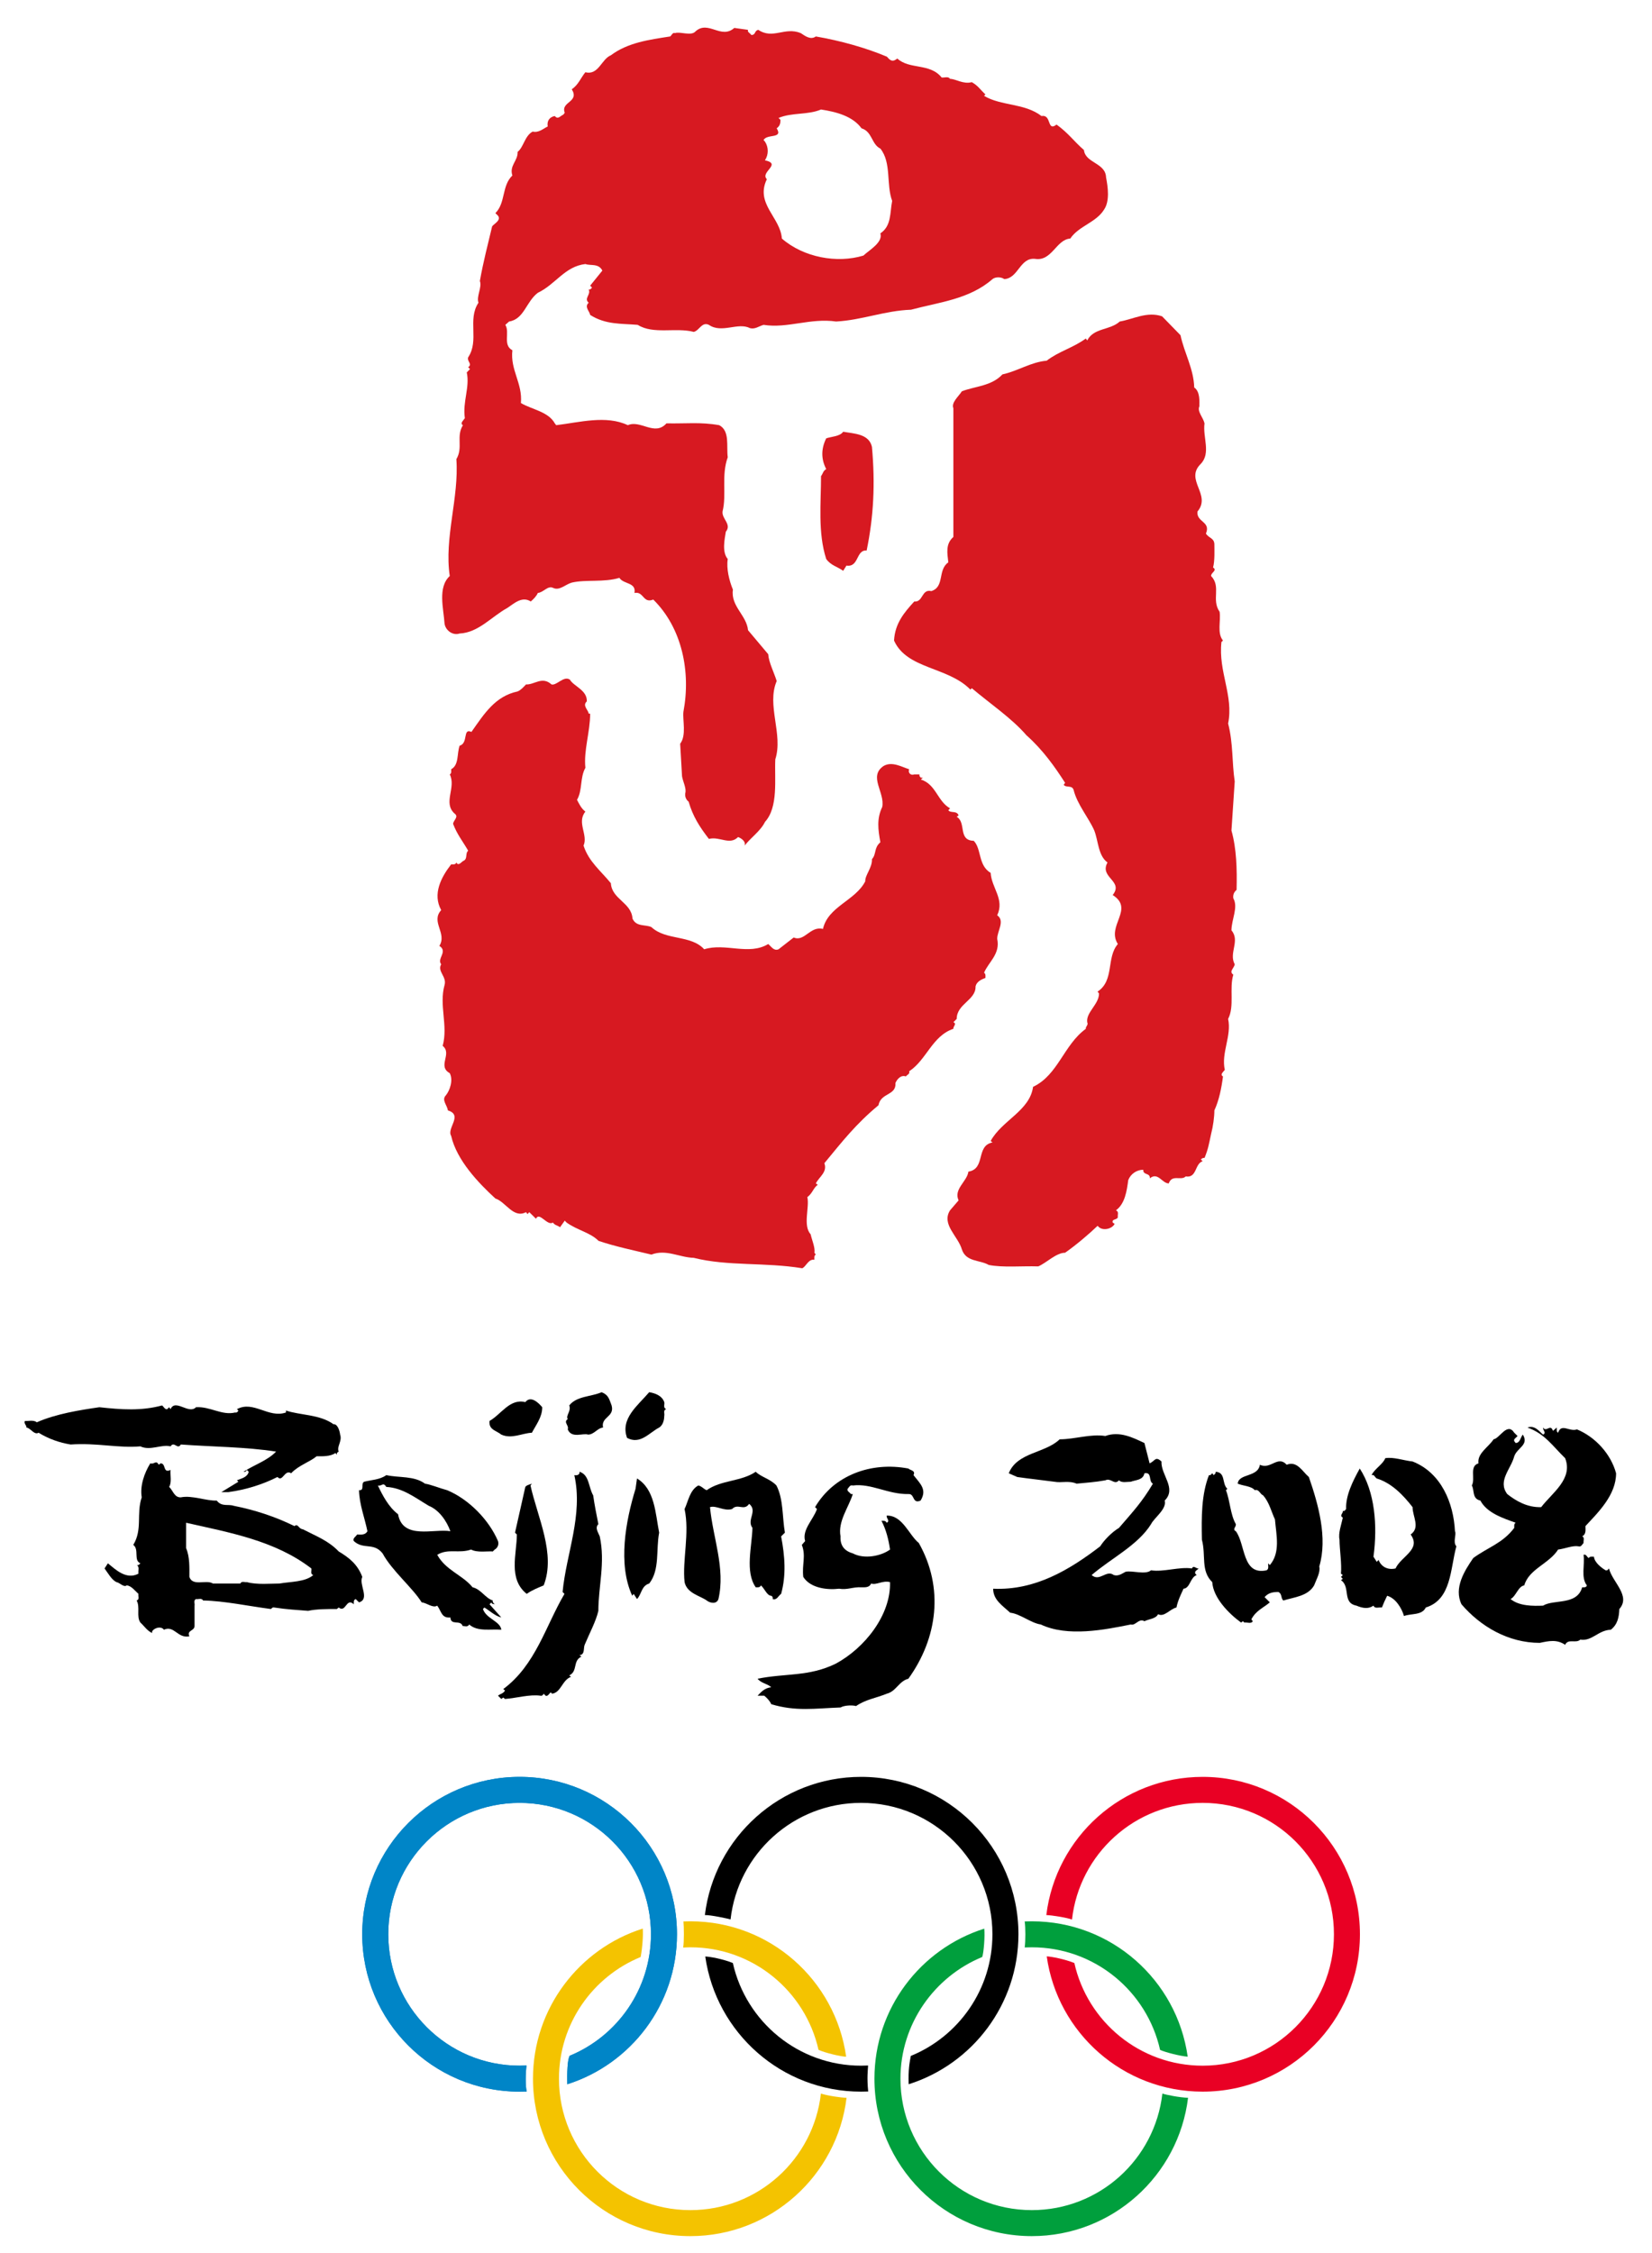
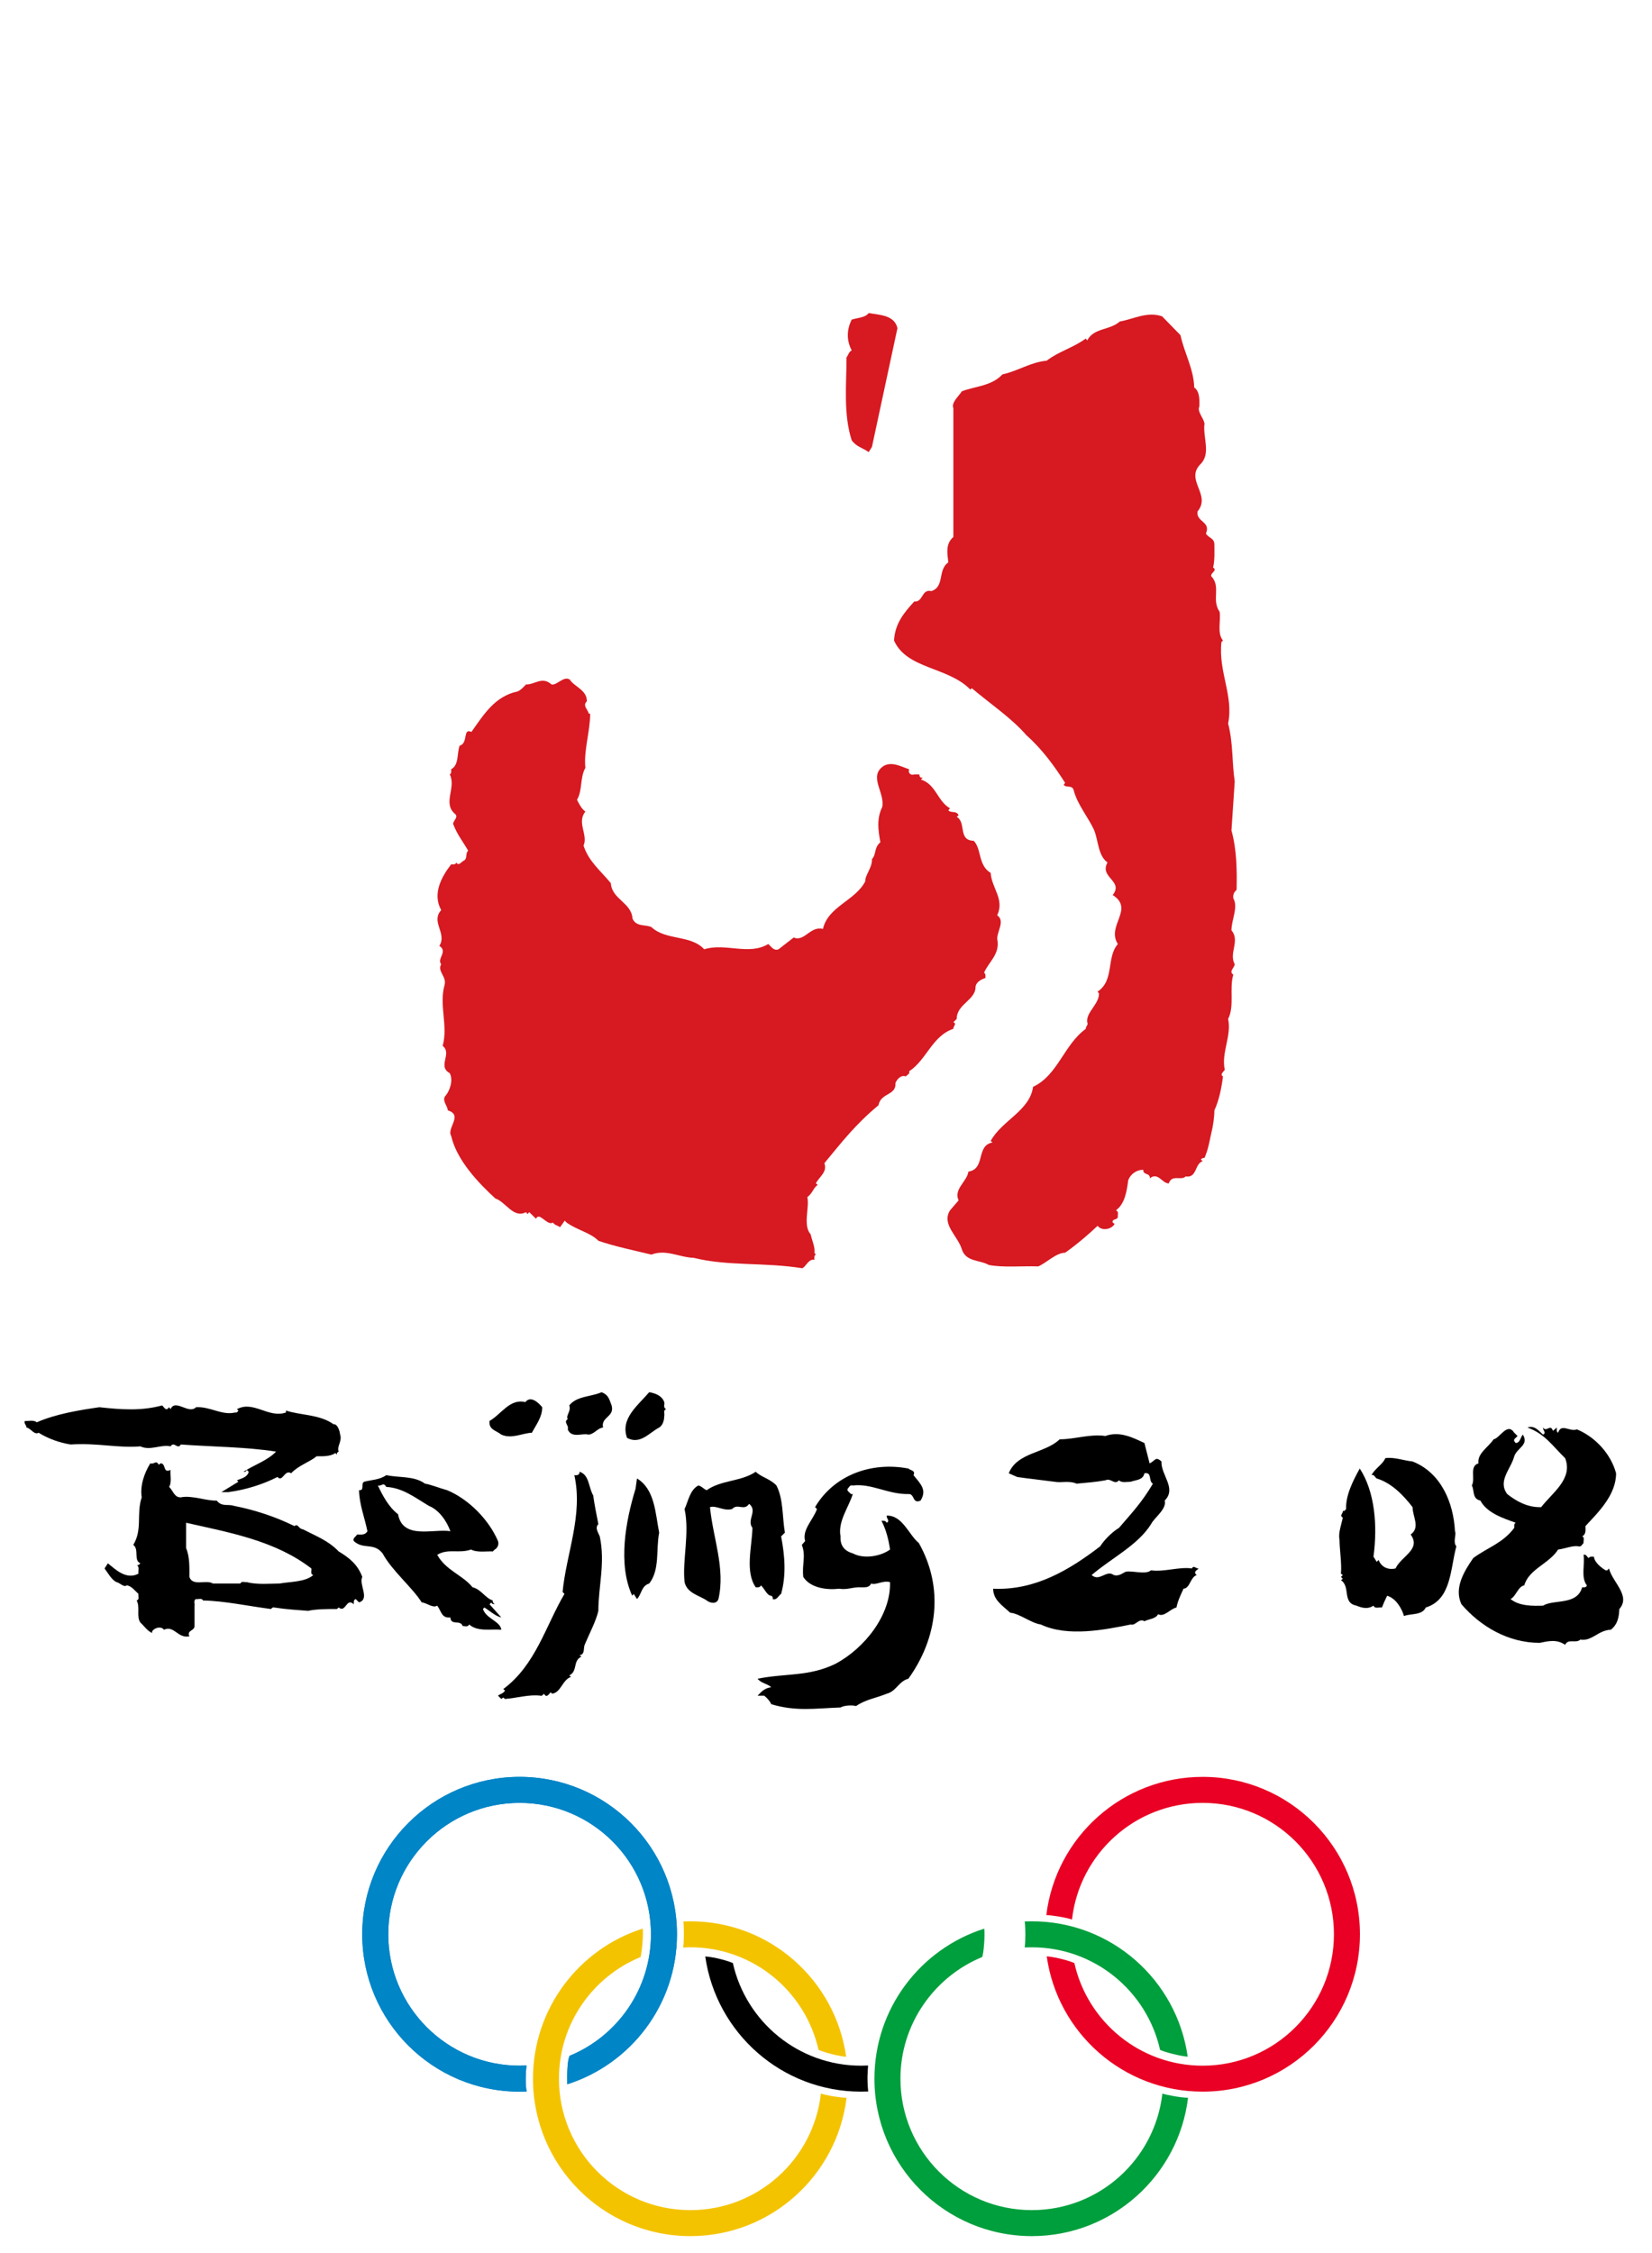
<svg xmlns="http://www.w3.org/2000/svg" xmlns:ns1="http://www.inkscape.org/namespaces/inkscape" xmlns:ns2="http://sodipodi.sourceforge.net/DTD/sodipodi-0.dtd" version="1.1" width="220" height="300" viewBox="0 0 220 300" id="Layer_1" xml:space="preserve" ns1:version="0.47pre1" ns2:docname="Beijing_2008_Olympics_logo.svg" ns1:output_extension="org.inkscape.output.svg.inkscape">
  <ns2:namedview pagecolor="#ffffff" bordercolor="#666666" borderopacity="1" objecttolerance="10" gridtolerance="10" guidetolerance="10" ns1:pageopacity="0" ns1:pageshadow="2" ns1:window-width="1024" ns1:window-height="712" id="namedview37" showgrid="false" ns1:zoom="2.2438855" ns1:cx="142.44955" ns1:cy="101.17968" ns1:window-x="-4" ns1:window-y="-4" ns1:window-maximized="1" ns1:current-layer="Layer_1" />
  <defs id="defs3375">
    <ns1:perspective ns2:type="inkscape:persp3d" ns1:vp_x="0 : 150 : 1" ns1:vp_y="0 : 1000 : 0" ns1:vp_z="220 : 150 : 1" ns1:persp3d-origin="110 : 100 : 1" id="perspective41" />
  </defs>
-   <path d="m 147.296,23.612 c -0.067,-1.943 -2.76,-1.886 -2.946,-3.637 -1.375,-1.195 -2.006,-2.193 -3.644,-3.388 -1.32,1.004 -0.62,-1.39 -2.005,-1.134 -2.26,-1.749 -5.395,-1.32 -7.653,-2.694 l 0.18,-0.189 c -0.745,-0.685 -0.935,-1.125 -1.813,-1.63 -1.13,0.31 -2.135,-0.438 -2.895,-0.438 -0.231,-0.38 -0.748,-0.131 -1.122,-0.186 -1.563,-1.95 -4.272,-1.016 -5.902,-2.524 -0.554,0.45 -0.872,0.379 -1.378,-0.241 -2.819,-1.191 -6.215,-2.137 -9.472,-2.697 -0.691,0.504 -1.438,-0.064 -2.005,-0.444 -2.144,-0.876 -3.707,0.879 -5.656,-0.436 -0.559,0.119 -0.304,0.685 -0.933,0.685 -0.137,-0.25 -0.565,-0.38 -0.435,-0.685 l -1.831,-0.254 c -1.757,1.568 -3.445,-1.059 -5.146,0.443 -0.559,0.69 -2.061,0 -2.752,0.246 -0.319,-0.131 -0.45,0.319 -0.641,0.444 -2.81,0.435 -5.639,0.815 -7.898,2.509 -1.252,0.498 -1.639,2.703 -3.393,2.256 -0.619,0.75 -0.935,1.69 -1.813,2.265 1.07,1.755 -1.508,1.627 -0.934,3.132 l -0.188,0.249 c -0.441,0.186 -0.702,0.696 -1.14,0.186 -0.685,0.125 -1.071,0.636 -0.94,1.39 -0.629,0.307 -1.189,0.866 -2.009,0.684 -1.062,0.569 -1.193,2.074 -2.001,2.698 0.058,1.195 -1.134,1.824 -0.696,3.147 -1.438,1.369 -0.879,3.631 -2.263,5.012 l 0.195,0.189 c 0.815,0.684 -0.438,1.25 -0.63,1.575 -0.565,2.377 -1.189,4.762 -1.632,7.273 0.319,0.815 -0.496,2.068 -0.186,2.889 -1.502,2.248 0.137,5.021 -1.372,7.269 -0.186,0.565 0.617,0.884 0,1.319 l 0.243,0.25 -0.429,0.446 c 0.429,2.004 -0.578,3.898 -0.255,6.088 -0.198,0.319 -0.697,0.693 -0.256,0.937 -0.945,1.511 0.058,2.956 -0.873,4.519 0.368,5.151 -1.643,10.482 -0.882,15.563 -1.632,1.502 -0.823,4.33 -0.693,6.34 0.125,0.878 1.065,1.626 2.007,1.316 2.509,-0.119 4.267,-2.262 6.34,-3.396 0.871,-0.559 1.95,-1.63 3.133,-0.869 0.374,-0.319 0.751,-0.694 0.94,-1.135 0.759,-0.07 1.319,-1.003 2.01,-0.685 0.873,0.435 1.633,-0.443 2.512,-0.693 1.879,-0.441 4.266,0 6.34,-0.635 0.559,0.885 2.266,0.568 2.01,2.013 1.247,-0.25 1.128,1.445 2.502,0.878 3.831,3.774 5.021,9.604 4.017,14.94 -0.13,1.119 0.432,3.132 -0.434,4.26 l 0.249,4.334 c 0.125,0.748 0.618,1.624 0.429,2.253 -0.054,0.438 0.07,0.817 0.451,1.134 0.56,1.943 1.445,3.327 2.697,4.951 1.439,-0.374 2.758,0.891 3.884,-0.249 0.38,0.13 1.073,0.568 0.879,1.14 0.748,-1.009 2.138,-1.955 2.703,-3.15 1.813,-1.998 1.253,-5.705 1.377,-8.338 1.077,-3.328 -1.192,-7.214 0.186,-10.422 -0.368,-1.189 -1.064,-2.508 -1.127,-3.573 l -2.688,-3.196 c -0.195,-2.009 -2.335,-3.199 -2.014,-5.4 -0.511,-1.25 -0.885,-2.813 -0.69,-4.084 -0.815,-0.939 -0.386,-2.758 -0.255,-3.631 0.82,-0.998 -0.56,-1.7 -0.435,-2.698 0.565,-2.259 -0.194,-4.768 0.69,-7.216 -0.195,-1.502 0.31,-3.513 -1.135,-4.272 -2.509,-0.444 -4.391,-0.189 -7.025,-0.244 -1.568,1.755 -3.451,-0.504 -5.145,0.244 -2.889,-1.372 -6.465,-0.368 -9.539,0 l -0.188,-0.244 c -0.87,-1.569 -3.014,-1.824 -4.513,-2.703 0.24,-2.64 -1.441,-4.398 -1.134,-7.031 -1.32,-0.684 -0.307,-2.381 -0.939,-3.381 l 0.501,-0.445 c 2.007,-0.31 2.256,-2.633 3.826,-3.822 2.384,-1.134 3.588,-3.518 6.335,-3.832 0.696,0.255 1.753,-0.125 2.259,0.873 l -1.625,2.01 0.25,0.255 c -0.119,0.127 -0.25,0.319 -0.444,0.25 0.326,0.7 -0.685,1.192 0,1.763 -0.624,0.561 0.124,1.123 0.194,1.625 2.075,1.323 4.142,1.134 6.337,1.323 2.068,1.313 5.085,0.31 7.463,0.939 0.761,-0.194 1.064,-1.384 2.013,-0.939 1.694,1.183 3.884,-0.381 5.456,0.435 0.685,0.188 1.196,-0.256 1.825,-0.435 3.205,0.504 6.2,-0.94 9.665,-0.445 3.45,-0.185 6.452,-1.444 9.965,-1.569 3.714,-1 7.785,-1.38 10.856,-4.077 0.386,-0.313 1.137,-0.313 1.575,0 1.88,-0.119 2.067,-2.883 4.077,-2.698 2.264,0.375 2.822,-2.573 4.708,-2.703 1.134,-1.688 3.451,-2.123 4.515,-3.88 0.752,-1.131 0.503,-2.955 0.248,-4.272 m -30.055,7.463 c 0.371,1.195 -1.446,2.198 -2.262,2.958 -3.512,1.064 -7.965,0.25 -10.856,-2.269 -0.185,-2.816 -3.58,-4.635 -1.999,-7.903 -0.952,-0.946 2.062,-2.01 -0.255,-2.515 0.499,-0.742 0.499,-1.746 0,-2.497 l -0.186,-0.195 c 0.441,-0.873 2.64,-0.125 1.749,-1.569 0.441,-0.311 0.506,-0.684 0.506,-1.123 l -0.256,-0.255 c 1.77,-0.751 3.899,-0.377 5.656,-1.125 2.011,0.31 4.196,0.87 5.393,2.503 1.443,0.44 1.319,2.132 2.511,2.703 1.5,1.88 0.753,4.765 1.57,6.964 -0.315,1.57 -0.071,3.325 -1.571,4.323" id="path3308" style="fill:#d71921" />
  <path d="m 157.211,44.637 c 0.503,2.38 1.755,4.455 1.825,6.958 0.814,0.565 0.685,1.895 0.685,2.515 -0.311,0.693 0.499,1.447 0.686,2.262 -0.251,1.879 0.878,3.947 -0.494,5.392 -2.198,2.131 1.448,4.081 -0.439,6.34 -0.187,1.439 1.812,1.314 1.121,2.941 0.386,0.629 1.077,0.572 1.124,1.396 0,0.739 0.077,2.188 -0.174,3.126 0.624,0.379 -0.31,0.689 -0.26,1.131 1.376,1.441 0,3.135 1.134,4.765 0.181,1.259 -0.368,2.822 0.447,3.825 l -0.205,0.198 c -0.437,3.95 1.645,7.149 0.89,10.85 0.692,2.697 0.492,5.146 0.879,7.715 l -0.435,6.535 c 0.683,2.445 0.748,5.142 0.683,7.903 -0.372,0.311 -0.498,0.685 -0.435,1.125 0.686,1.196 -0.248,2.822 -0.248,4.267 1.188,1.384 -0.388,3.014 0.435,4.516 -0.063,0.504 -0.822,0.951 -0.187,1.383 -0.563,1.818 0.187,4.203 -0.692,5.89 0.492,2.26 -0.951,4.528 -0.442,6.788 -0.19,0.255 -0.689,0.623 -0.242,0.873 -0.205,1.569 -0.512,3.138 -1.147,4.522 0,0.873 -0.174,2.134 -0.434,3.131 -0.305,1.391 -0.369,1.949 -0.878,3.202 -0.251,-0.063 -0.376,0.131 -0.494,0.186 l 0.243,0.25 c -1.063,0.318 -0.745,2.274 -2.252,2.02 -0.624,0.62 -1.825,-0.326 -2.261,0.934 -0.884,0 -1.441,-1.569 -2.519,-0.679 0.065,-0.767 -0.933,-0.387 -0.872,-1.141 -0.88,0 -1.693,0.56 -2.003,1.381 -0.195,1.448 -0.435,3.141 -1.635,4.019 0.438,0.187 0.184,0.622 0.251,0.942 -0.192,0.379 -0.815,0.185 -0.686,0.688 l 0.256,0.18 c -0.325,0.636 -1.456,0.949 -2.079,0.444 l -0.189,-0.188 c -1.256,1.198 -2.889,2.572 -4.326,3.582 -1.196,0 -2.51,1.378 -3.579,1.819 -2.192,-0.07 -4.705,0.18 -6.591,-0.192 -1.188,-0.694 -3.015,-0.375 -3.576,-2.061 -0.498,-1.765 -2.764,-3.339 -1.575,-5.215 l 1.136,-1.321 c -0.694,-1.505 1.13,-2.508 1.306,-3.828 2.337,-0.374 0.951,-3.451 3.209,-3.886 l -0.244,-0.195 c 1.5,-2.752 5.207,-4.011 5.648,-7.21 3.326,-1.569 4.081,-5.585 7.023,-7.724 -0.062,-0.31 0.381,-0.498 0.189,-0.873 -0.189,-1.32 1.569,-2.384 1.569,-3.829 l -0.189,-0.255 c 2.269,-1.493 1.129,-4.516 2.698,-6.334 -1.569,-2.441 2.255,-4.646 -0.686,-6.525 1.509,-1.883 -1.823,-2.317 -0.694,-4.33 -1.26,-0.94 -1.2,-2.819 -1.758,-4.258 -0.749,-1.703 -2.268,-3.458 -2.753,-5.401 -0.201,-0.69 -1.01,-0.25 -1.319,-0.69 l 0.186,-0.255 c -1.321,-2.067 -2.947,-4.385 -5.146,-6.334 -1.944,-2.262 -4.839,-4.203 -7.281,-6.271 l -0.185,0.186 c -3.015,-3.072 -8.469,-2.703 -10.169,-6.532 0.121,-2.25 1.319,-3.707 2.694,-5.199 1.197,0.125 0.948,-1.695 2.269,-1.384 1.812,-0.565 0.81,-2.816 2.265,-3.826 -0.137,-1.25 -0.392,-2.438 0.673,-3.388 l 0,-17.134 c -0.311,-0.754 0.694,-1.569 1.134,-2.259 1.817,-0.69 3.95,-0.69 5.4,-2.248 2.068,-0.45 3.762,-1.633 5.891,-1.825 1.634,-1.258 3.513,-1.703 5.212,-2.953 l 0.189,0.255 c 0.872,-1.7 3.013,-1.328 4.333,-2.518 1.813,-0.31 3.631,-1.38 5.639,-0.69 l 2.451,2.516 z" id="path3310" style="fill:#d71921" />
-   <path d="m 116.119,59.504 c 0.441,4.896 0.237,9.223 -0.706,13.8 -1.444,-0.125 -0.993,2.263 -2.688,2.006 l -0.438,0.697 c -0.757,-0.56 -1.628,-0.697 -2.259,-1.576 -1.128,-3.506 -0.69,-7.453 -0.69,-11.036 0.257,-0.316 0.257,-0.69 0.69,-0.934 -0.69,-1.328 -0.69,-2.703 0,-4.093 0.685,-0.243 1.818,-0.243 2.259,-0.879 1.439,0.258 3.44,0.258 3.832,2.015" id="path3312" style="fill:#d71921" />
+   <path d="m 116.119,59.504 l -0.438,0.697 c -0.757,-0.56 -1.628,-0.697 -2.259,-1.576 -1.128,-3.506 -0.69,-7.453 -0.69,-11.036 0.257,-0.316 0.257,-0.69 0.69,-0.934 -0.69,-1.328 -0.69,-2.703 0,-4.093 0.685,-0.243 1.818,-0.243 2.259,-0.879 1.439,0.258 3.44,0.258 3.832,2.015" id="path3312" style="fill:#d71921" />
  <path d="m 78.147,93.39 c -0.629,0.563 0.195,1.128 0.25,1.633 l 0.194,0 c 0,2.438 -0.878,4.887 -0.634,7.216 -0.743,1.307 -0.369,3.007 -1.117,4.26 0.304,0.566 0.553,1.135 1.117,1.569 -1.184,1.445 0.385,3.084 -0.244,4.528 0.685,2.132 2.317,3.376 3.637,5.008 0.125,2.136 2.752,2.573 2.882,4.714 0.518,1.128 1.694,0.748 2.516,1.128 1.953,1.818 5.27,1.006 7.028,2.953 2.819,-0.885 5.96,0.864 8.53,-0.7 0.444,0.38 0.76,0.955 1.377,0.7 l 2.014,-1.569 c 1.443,0.621 2.188,-1.572 3.898,-1.14 0.676,-3.001 4.309,-3.756 5.633,-6.34 -0.053,-0.803 0.946,-1.819 0.892,-2.953 0.618,-0.678 0.237,-1.494 1.122,-2.248 -0.313,-1.693 -0.504,-3.132 0.247,-4.701 0.38,-1.946 -1.886,-4.081 0.194,-5.465 1.129,-0.636 2.385,0.131 3.388,0.444 -0.192,0.493 0.243,0.873 0.685,0.684 l 0.692,0 c -0.052,0.256 0.124,0.38 0.192,0.435 l 0.249,0 -0.249,0.256 c 2.007,0.623 2.193,2.885 3.88,3.831 l -0.231,0.25 c 0.303,0.435 1.115,0 1.367,0.69 l -0.252,0.188 c 1.321,0.751 0.126,3.138 2.267,3.193 1.062,1.077 0.563,3.269 2.256,4.272 0.119,2.007 1.886,3.513 0.871,5.644 1.073,0.751 0,2.074 0,3.139 0.45,2.016 -1.196,3.132 -1.749,4.521 0.25,0.13 0.18,0.499 0.18,0.69 -0.56,0.192 -1.183,0.505 -1.315,1.129 0.065,1.817 -2.509,2.316 -2.509,4.32 l -0.442,0.447 c 0.511,0.195 -0.061,0.563 0,0.873 -2.819,0.94 -3.574,4.142 -5.891,5.657 0.124,0.373 -0.256,0.434 -0.435,0.684 -0.695,-0.25 -1.204,0.429 -1.39,0.873 0.124,1.7 -1.943,1.262 -2.26,2.965 -3.018,2.508 -4.765,4.756 -7.206,7.715 0.435,1.189 -0.697,1.813 -1.135,2.691 l 0.255,0.19 c -0.572,0.374 -0.696,1.136 -1.387,1.633 0.311,1.381 -0.623,3.763 0.44,4.957 0.186,0.81 0.63,1.813 0.5,2.448 l 0.191,0.25 c -0.257,0.123 -0.191,0.434 -0.191,0.683 -0.815,-0.123 -1.123,0.949 -1.623,1.136 -4.961,-0.816 -9.918,-0.249 -14.44,-1.385 -1.943,-0.061 -3.691,-1.188 -5.644,-0.434 -2.378,-0.57 -4.769,-1.064 -7.037,-1.825 -1.119,-1.128 -2.758,-1.378 -4.26,-2.442 l -0.241,-0.255 -0.629,0.879 c -0.319,-0.249 -0.699,-0.249 -0.949,-0.624 -0.751,0.505 -1.812,-1.508 -2.253,-0.504 l -0.892,-0.878 -0.243,0.254 -0.192,-0.254 c -1.693,0.878 -2.697,-1.376 -4.081,-1.819 -2.253,-2.068 -5.148,-5.087 -5.89,-8.345 -0.629,-0.997 1.627,-2.764 -0.44,-3.387 -0.071,-0.684 -0.885,-1.384 -0.256,-2.013 0.51,-0.629 1.006,-2.004 0.51,-2.943 -1.697,-0.949 0.372,-2.573 -0.942,-3.638 0.742,-2.703 -0.511,-5.406 0.25,-8.104 0.319,-1.125 -1.004,-1.807 -0.447,-2.758 -0.618,-0.754 0.939,-1.694 -0.244,-2.448 1.058,-1.7 -1.189,-3.188 0.244,-4.766 -1.189,-2.135 0,-4.394 1.326,-6.091 0.255,0 0.559,0.076 0.696,-0.249 0.237,0.499 0.617,0 0.873,-0.186 0.697,-0.262 0.256,-1.01 0.697,-1.384 -0.763,-1.32 -1.451,-2.123 -2.01,-3.573 0.055,-0.505 0.809,-0.94 0.186,-1.383 -1.569,-1.444 0.255,-3.449 -0.627,-5.207 0.256,-0.125 0.186,-0.435 0.186,-0.684 1.064,-0.568 0.742,-2.074 1.128,-3.138 1.188,-0.319 0.375,-2.394 1.57,-1.828 1.754,-2.502 3.192,-4.762 6.151,-5.392 0.438,-0.185 0.755,-0.559 1.122,-0.933 1.134,0.055 2.135,-1.134 3.394,0 0.685,0.185 1.633,-1.205 2.448,-0.635 0.492,0.88 2.316,1.385 2.252,2.891" id="path3314" style="fill:#d71921" />
  <path d="m 70.147,278.489 c -0.316,0.006 -0.636,0.019 -0.952,0.019 -11.571,0 -20.956,-9.378 -20.956,-20.958 0,-11.572 9.384,-20.955 20.956,-20.955 11.57,0 20.958,9.383 20.958,20.955 0,9.359 -6.137,17.283 -14.605,19.973 0,-0.298 -0.1,-2.95 0.31,-3.787 6.353,-2.614 10.832,-8.879 10.832,-16.186 0,-9.665 -7.836,-17.492 -17.494,-17.492 -9.658,0 -17.489,7.827 -17.489,17.492 0,9.661 7.831,17.501 17.489,17.501 0.304,0 0.617,-0.013 0.921,-0.025 -0.131,1.058 -0.162,2.77 0.03,3.463" id="path3316" style="fill:#0081c3" />
  <path d="m 70.147,278.489 c -0.316,0.006 -0.636,0.019 -0.952,0.019 -11.571,0 -20.956,-9.378 -20.956,-20.958 0,-11.572 9.384,-20.955 20.956,-20.955 11.57,0 20.958,9.383 20.958,20.955 0,9.359 -6.137,17.283 -14.605,19.973 0,-0.298 -0.1,-2.95 0.31,-3.787 6.353,-2.614 10.832,-8.879 10.832,-16.186 0,-9.665 -7.836,-17.492 -17.494,-17.492 -9.658,0 -17.489,7.827 -17.489,17.492 0,9.661 7.831,17.501 17.489,17.501 0.304,0 0.617,-0.013 0.921,-0.025 -0.131,1.058 -0.162,2.77 0.03,3.463" id="path3318" style="fill:#0085c7;fill-opacity:1" />
-   <path d="m 121.01,277.522 c 8.479,-2.678 14.617,-10.613 14.617,-19.973 0,-11.572 -9.391,-20.955 -20.955,-20.955 -10.707,0 -19.543,8.04 -20.803,18.402 0.718,-0.033 3.089,0.477 3.421,0.578 0.977,-8.725 8.381,-15.518 17.382,-15.518 9.657,0 17.491,7.827 17.491,17.492 0,7.319 -4.487,13.595 -10.87,16.204 -0.159,0.869 -0.357,1.867 -0.283,3.77" id="path3320" />
  <path d="m 115.619,278.489 c -0.308,0.006 -0.63,0.019 -0.946,0.019 -10.57,0 -19.307,-7.827 -20.751,-17.994 0.626,0.013 2.426,0.351 3.673,0.867 1.749,7.819 8.725,13.67 17.078,13.67 0.311,0 0.626,-0.013 0.934,-0.025 -0.034,0.635 -0.17,1.621 0.012,3.463" id="path3322" />
  <path d="m 143.074,261.381 c 1.746,7.819 8.728,13.67 17.086,13.67 9.652,0 17.483,-7.84 17.483,-17.501 0,-9.665 -7.831,-17.492 -17.483,-17.492 -9.005,0 -16.422,6.793 -17.401,15.536 -0.611,-0.243 -2.652,-0.579 -3.418,-0.597 1.256,-10.362 10.094,-18.402 20.819,-18.402 11.564,0 20.945,9.383 20.945,20.955 0,11.58 -9.381,20.958 -20.945,20.958 -10.588,0 -19.337,-7.833 -20.764,-18.013 0.659,0.031 2.44,0.38 3.678,0.886" id="path3324" style="fill:#e90024;fill-opacity:1" />
  <path d="m 112.684,273.854 c -1.433,-10.193 -10.169,-18.029 -20.746,-18.029 -0.31,0 -0.615,0.006 -0.922,0.018 0.071,0.785 0.095,2.63 -0.036,3.481 0.328,-0.018 0.629,-0.036 0.958,-0.036 8.341,0 15.309,5.841 17.067,13.656 0.858,0.394 3.007,0.91 3.679,0.91" id="path3326" style="fill:#f4c300;fill-opacity:1" />
  <path d="m 112.736,279.327 c -1.253,10.371 -10.096,18.417 -20.797,18.417 -11.577,0 -20.961,-9.385 -20.961,-20.962 0,-9.362 6.146,-17.302 14.621,-19.987 0.058,0.865 -0.024,2.357 -0.28,3.783 -6.383,2.615 -10.88,8.88 -10.88,16.204 0,9.664 7.83,17.501 17.5,17.501 8.989,0 16.4,-6.776 17.382,-15.521 0.879,0.287 2.642,0.548 3.415,0.565" id="path3328" style="fill:#f4c300;fill-opacity:1" />
  <path d="m 158.215,279.327 c -1.259,10.371 -10.096,18.417 -20.804,18.417 -11.579,0 -20.96,-9.385 -20.96,-20.962 0,-9.362 6.144,-17.289 14.623,-19.979 0.113,0.965 -0.069,3.198 -0.267,3.774 -6.358,2.615 -10.893,8.897 -10.893,16.204 0,9.664 7.834,17.501 17.496,17.501 8.997,0 16.39,-6.776 17.387,-15.521 0.472,0.169 2.268,0.525 3.418,0.566" id="path3330" style="fill:#009f3d;fill-opacity:1" />
  <path d="m 136.489,259.307 c 0.299,-0.006 0.608,-0.019 0.923,-0.019 8.349,0 15.33,5.847 17.079,13.663 0.741,0.326 2.568,0.803 3.677,0.903 -1.432,-10.193 -10.177,-18.029 -20.756,-18.029 -0.314,0 -0.63,0.006 -0.95,0.018 0.118,0.86 0.118,2.578 0,3.464" id="path3332" style="fill:#009f3d;fill-opacity:1" />
  <path d="M 81.449,187.138 C 81.878,188.696 79.995,188.639 80.309,190.083 C 79.561,190.14 79.12,191.02 78.308,191.02 C 77.673,190.771 76.11,191.585 75.608,190.326 C 75.806,189.773 74.979,189.387 75.608,188.952 C 75.289,188.508 76.109,187.888 75.806,187.139 C 76.797,185.875 78.682,186 80.121,185.376 C 81.063,185.75 81.123,186.314 81.449,187.138" id="path3334" />
  <path d="M 88.461,186.695 C 88.534,187.008 88.273,187.442 88.723,187.637 C 88.273,187.758 88.534,188.257 88.461,188.506 C 88.461,188.82 88.398,189.703 87.78,190.082 C 86.454,190.77 85.265,192.398 83.507,191.459 C 82.567,188.887 84.961,187.137 86.454,185.374 C 87.215,185.5 88.148,185.813 88.461,186.695" id="path3336" />
  <g id="g3338">
    <path d="M 72.21,187.376 C 72.21,188.695 71.396,189.704 70.835,190.771 C 69.522,190.831 68.144,191.646 66.76,191.02 C 66.063,190.457 65.066,190.39 65.191,189.202 C 66.76,188.316 67.888,186.185 69.957,186.696 C 70.647,185.813 71.651,186.695 72.21,187.376" id="path3340" />
    <path d="M 31.751,187.817 L 31.549,187.637 C 33.754,186.433 35.752,188.887 38.081,188.077 L 38.081,187.816 C 39.9,188.444 42.603,188.314 44.422,189.646 C 44.921,189.57 45.231,190.456 45.295,191.018 C 45.605,191.893 44.796,192.649 45.109,193.284 C 44.984,193.342 44.796,193.469 44.859,193.719 L 44.671,193.469 C 43.986,193.962 42.916,193.907 42.162,193.907 C 41.276,194.655 39.775,195.101 38.774,196.166 C 37.896,195.601 37.646,197.425 36.949,196.665 C 34.942,197.675 32.749,198.358 30.427,198.678 L 29.481,198.678 L 31.75,197.295 L 31.548,197.106 C 32.12,196.86 32.938,196.73 33.124,195.968 L 32.874,195.726 C 32.82,195.844 32.689,196.042 32.434,195.968 C 33.878,195.032 35.634,194.473 36.767,193.284 C 32.689,192.649 28.292,192.649 24.08,192.339 C 23.645,193.093 23.204,191.839 22.712,192.587 C 21.517,192.274 20.015,193.213 18.694,192.587 C 15.747,192.843 12.919,192.095 9.407,192.339 C 7.896,192.095 6.464,191.584 5.135,190.77 C 4.575,191.141 4.01,190.082 3.511,190.082 C 3.572,189.771 3.131,189.57 3.317,189.2 C 3.572,189.267 4.515,189.011 4.895,189.385 C 7.458,188.257 10.6,187.758 13.233,187.375 C 16.191,187.698 18.814,187.886 21.584,187.137 C 21.827,187.325 21.952,187.699 22.268,187.637 L 22.523,187.375 L 22.712,187.637 C 23.336,186.184 25.153,188.388 26.099,187.375 C 27.973,187.248 29.551,188.506 31.311,188.077 C 31.55,188.139 31.681,187.948 31.751,187.817" id="path3342" />
  </g>
  <path d="M 205.494,191.02 C 205.991,190.771 205.431,190.457 205.494,190.083 C 205.925,190.771 206.483,189.518 206.808,190.521 L 207.32,190.083 C 207.32,190.325 207.25,190.645 207.494,190.771 C 207.934,189.452 209.008,190.695 210.007,190.326 C 212.45,191.337 214.519,193.589 215.217,196.168 C 215.217,199.065 212.836,201.375 211.136,203.202 C 211.136,203.698 211.261,204.26 210.701,204.576 C 211.075,204.701 210.832,205.2 210.887,205.448 C 210.701,205.635 210.577,206.015 210.202,205.896 C 209.436,205.759 208.44,206.209 207.494,206.328 C 206.305,208.221 203.607,208.913 202.99,211.097 C 202.163,211.227 201.906,212.543 201.164,212.915 C 202.286,213.856 204.166,213.856 205.494,213.794 C 206.934,212.915 210.007,213.794 210.701,211.353 C 210.887,211.353 211.261,211.417 211.324,211.097 C 210.506,210.033 211.075,208.403 210.886,207.025 C 211.26,206.901 211.324,207.341 211.579,207.46 C 211.704,207.205 212.02,207.281 212.269,207.281 C 212.331,208.021 213.207,208.724 213.832,209.094 C 214.087,209.149 214.147,208.968 214.272,208.845 C 214.715,210.663 217.219,212.482 215.649,214.246 C 215.602,215.37 215.406,216.304 214.516,217.004 C 212.833,217.058 212.019,218.572 210.45,218.317 C 209.881,218.877 208.817,218.129 208.438,219.012 C 207.318,218.25 206.246,218.503 205.055,218.752 C 200.846,218.752 197.146,216.553 194.63,213.616 C 193.567,211.418 195.071,209.094 196.193,207.46 C 198.15,206.017 200.086,205.517 201.655,203.443 C 201.655,203.203 201.6,202.877 201.85,202.758 C 200.085,202.129 198.017,201.439 197.146,199.806 C 196.007,199.557 196.379,198.424 196.007,197.801 C 196.516,196.862 195.635,195.23 196.891,194.849 C 196.699,193.53 198.204,192.714 198.904,191.647 C 199.717,191.531 200.721,189.323 201.655,190.772 L 202.095,191.206 C 201.904,191.462 201.537,191.587 201.655,191.896 L 201.85,192.145 C 202.464,192.097 202.464,191.405 202.796,191.021 C 203.661,192.401 202.035,192.775 201.654,193.91 C 201.22,195.603 199.407,197.173 200.72,198.937 C 201.903,199.87 203.418,200.746 205.241,200.679 C 206.74,198.741 209.503,196.916 208.436,194.165 C 206.804,192.589 205.734,190.894 203.417,190.084 C 204.422,189.704 205.058,190.694 205.494,191.02" id="path3344" />
  <polygon points="200.528,191.46 201.164,190.521 200.724,191.204 200.528,191.46 " id="polygon3346" />
  <path d="M 152.406,192.144 L 153.094,194.848 C 153.848,194.532 153.848,193.844 154.674,194.599 C 154.592,196.417 156.736,198.175 155.104,199.805 C 155.412,200.932 153.724,202.068 153.284,202.946 C 151.525,205.759 148.012,207.459 145.375,209.722 C 146.448,210.661 147.33,208.966 148.322,209.722 C 148.958,209.907 149.392,209.539 149.903,209.283 C 150.837,209.093 152.524,209.722 153.284,209.093 C 154.979,209.348 157.046,208.588 158.74,208.844 C 158.928,208.344 159.31,208.913 159.626,208.844 C 159.429,209.093 159.054,209.148 159.18,209.54 L 159.364,209.723 C 158.492,210.033 158.492,211.476 157.612,211.54 C 157.242,212.35 156.862,213.109 156.669,214.043 C 155.797,214.245 155.038,215.369 154.225,214.934 C 153.91,215.558 153.037,215.558 152.408,215.868 C 151.658,215.433 151.22,216.503 150.591,216.304 C 147.142,217.004 142.179,218 138.604,216.304 C 137.29,216.118 135.844,214.871 134.526,214.735 C 133.521,213.796 132.262,213.047 132.262,211.542 C 137.842,211.791 142.428,209.03 146.512,205.898 C 147.076,205.015 148.082,204.006 149.015,203.444 C 150.905,201.252 152.086,199.996 153.537,197.553 C 152.907,197.243 153.47,195.971 152.408,196.169 C 152.222,197.108 151.22,197.048 150.591,197.298 C 150.083,197.298 149.395,197.484 149.015,197.109 C 148.395,197.802 147.957,196.733 147.197,197.109 C 145.821,197.359 144.625,197.428 143.375,197.553 C 142.312,197.109 141.362,197.484 140.416,197.298 C 139.039,197.109 136.784,196.862 135.472,196.668 L 134.337,196.169 C 135.472,193.345 139.169,193.53 141.118,191.648 C 143.12,191.648 145.254,190.896 147.197,191.207 C 149.082,190.521 150.837,191.403 152.406,192.144" id="path3348" />
  <path d="M 188.113,194.599 C 191.935,196.101 193.569,200.119 193.761,203.886 C 193.996,204.321 193.438,205.33 193.949,205.896 C 193.126,208.843 193.32,212.985 189.875,214.042 C 189.363,215.119 187.924,214.809 186.972,215.178 C 186.668,214.113 185.845,212.789 184.727,212.48 C 184.47,212.985 184.227,213.544 184.033,214.043 C 183.592,213.988 183.093,214.245 182.908,213.794 C 182.278,214.245 181.524,214.174 180.64,213.794 C 178.702,213.426 179.898,211.285 178.577,210.406 L 178.822,210.226 L 178.577,209.969 L 178.822,209.722 L 178.577,209.539 C 178.702,208.22 178.386,206.269 178.386,205.013 C 178.193,204.135 178.636,203.007 178.823,202.068 C 178.323,201.805 178.891,201.499 178.823,201.188 C 179.071,201.25 179.148,201.059 179.263,200.932 C 179.2,199.116 180.141,197.242 181.08,195.538 C 183.093,198.615 183.469,203.131 182.908,207.279 L 183.344,207.964 L 183.592,207.707 C 183.909,208.587 184.787,209.092 185.846,208.843 C 186.601,207.203 189.296,206.327 187.86,204.321 C 189.178,203.387 188.115,201.943 188.115,200.678 C 186.856,199.065 185.343,197.482 183.344,196.861 C 183.093,196.731 183.025,196.287 182.653,196.418 C 183.025,195.603 184.228,194.912 184.471,194.165 C 185.534,193.963 186.923,194.474 188.113,194.599" id="path3350" />
-   <path d="M 174.304,196.666 C 175.563,200.303 176.822,204.765 175.69,208.587 C 175.868,209.347 175.308,210.279 175.004,211.096 C 174.174,212.542 172.36,212.659 170.916,213.109 C 170.544,212.859 170.785,212.23 170.233,211.975 C 169.472,211.975 168.899,212.099 168.407,212.66 L 169.104,213.359 C 168.22,214.113 167.275,214.429 166.645,215.618 L 166.833,215.867 C 166.645,216.254 166.09,215.991 165.712,216.047 L 165.525,215.867 L 165.275,216.047 C 163.581,214.81 161.568,212.73 161.437,210.662 C 159.874,209.147 160.623,207.154 160.06,205.014 C 159.993,202.004 159.993,198.99 160.998,196.418 C 161.189,196.486 161.319,196.287 161.437,196.168 L 161.633,196.418 C 161.756,196.287 161.948,196.168 161.881,195.97 C 163.26,196.044 162.69,197.552 163.449,198.238 L 163.26,198.425 C 163.828,199.87 163.828,201.625 164.581,202.947 C 164.634,203.318 164.077,203.632 164.581,203.887 C 165.884,205.635 165.4,209.783 168.656,209.093 C 169.036,208.913 168.837,208.469 168.898,208.159 L 169.103,208.402 C 170.542,206.712 169.969,204.445 169.788,202.316 C 169.292,201.25 169.036,200.054 168.22,199.116 C 167.782,198.936 167.658,198.237 167.101,198.424 C 166.645,197.857 165.525,197.857 164.83,197.552 C 164.949,196.168 167.522,196.732 167.782,195.034 C 169.221,195.727 170.161,193.721 171.351,195.034 C 172.735,194.474 173.425,195.918 174.304,196.666" id="path3352" />
  <path d="M 121.652,196.417 C 122.595,197.606 123.48,198.359 122.595,199.805 C 121.466,200.303 121.841,198.859 120.969,198.936 C 118.265,198.989 116.019,197.482 113.57,197.8 C 113.203,197.676 113.07,198.043 112.88,198.237 C 112.75,198.549 113.13,198.679 113.321,198.936 L 113.57,198.936 C 113.005,200.745 111.56,202.566 111.935,204.576 C 111.864,205.76 112.429,206.513 113.57,206.833 C 115.073,207.648 117.333,207.204 118.526,206.328 C 118.335,205.014 118.016,203.698 117.389,202.502 C 117.587,202.502 117.944,202.435 118.085,202.758 C 118.578,202.502 118.016,202.193 118.085,201.806 C 120.207,201.756 121.037,204.391 122.357,205.449 C 125.733,211.418 124.861,218.129 120.968,223.528 C 119.718,223.839 119.343,225.216 118.084,225.523 C 116.7,226.096 115.262,226.287 114.003,227.166 C 113.568,227.036 112.498,227.036 111.934,227.354 C 108.488,227.479 105.973,227.908 102.706,226.916 C 102.521,226.474 102.146,226.096 101.773,225.785 L 100.888,225.785 C 101.392,225.285 101.773,224.781 102.706,224.656 C 102.146,224.151 101.393,224.151 100.888,223.527 C 104.649,222.773 107.733,223.273 111.309,221.517 C 115.137,219.45 118.655,215.052 118.524,210.662 C 117.519,210.406 116.7,211.097 116.017,210.852 C 115.761,211.416 115.201,211.352 114.691,211.352 C 113.627,211.285 112.808,211.732 111.744,211.54 C 110.176,211.732 107.921,211.476 106.973,209.97 C 106.781,208.284 107.359,207.204 106.781,205.705 L 107.221,205.2 C 106.781,203.698 108.292,202.373 108.797,200.932 L 108.542,200.678 C 111.06,196.417 116.017,194.599 120.967,195.538 C 121.219,195.787 121.966,195.787 121.652,196.417" id="path3354" />
  <path d="M 78.995,199.115 C 79.18,200.423 79.436,201.68 79.685,202.945 C 79.18,203.441 79.685,204.077 79.871,204.575 C 80.625,208.087 79.685,211.225 79.685,214.489 C 79.374,215.866 78.49,217.494 77.861,219.01 C 77.672,219.449 77.928,220.32 77.171,220.389 L 77.426,220.583 C 76.235,221.143 76.982,222.522 75.805,223.086 L 76.042,223.273 C 74.853,223.716 74.722,225.345 73.534,225.522 L 73.345,225.345 C 73.102,225.522 72.965,225.905 72.655,225.784 L 72.405,225.521 C 72.335,225.655 72.21,225.844 71.967,225.784 C 70.529,225.588 68.829,226.095 67.254,226.223 L 67.017,226.032 L 66.762,226.223 L 66.321,225.784 C 66.631,225.521 67.017,225.521 67.255,225.096 L 67.018,224.905 C 71.336,221.704 72.656,216.502 75.171,212.23 L 74.922,211.975 C 75.414,206.832 77.673,201.755 76.485,196.417 C 76.859,196.485 77.239,196.362 77.173,195.969 C 78.49,196.362 78.366,198.043 78.995,199.115" id="path3356" />
  <path d="M 103.401,197.8 C 104.34,199.618 104.161,201.943 104.526,204.077 L 104.024,204.575 C 104.526,207.203 104.714,209.721 104.024,212.229 C 103.65,212.479 103.461,213.108 102.896,212.914 C 102.957,212.659 102.832,212.542 102.707,212.479 C 102.147,212.479 101.832,211.539 101.333,211.095 C 101.208,211.415 100.889,211.351 100.642,211.351 C 99.194,209.282 100.138,205.958 100.204,203.441 C 99.39,202.372 100.952,201.187 99.763,200.242 C 99.07,201.249 98.255,200.118 97.494,200.931 C 96.375,201.248 95.433,200.422 94.551,200.677 C 94.937,204.764 96.624,208.842 95.676,212.913 C 95.433,213.679 94.487,213.424 94.113,213.107 C 93.234,212.478 91.479,212.158 91.166,210.66 C 90.851,207.77 91.86,204.134 91.166,200.931 C 91.665,199.868 91.86,198.422 92.985,197.799 C 93.423,197.855 93.733,198.299 94.113,198.422 C 96.062,197.045 98.698,197.295 100.641,195.968 C 101.334,196.666 102.584,196.915 103.401,197.8" id="path3358" />
  <path d="M 87.781,204.077 C 87.34,206.327 87.899,209.027 86.455,210.851 C 85.397,211.159 85.451,212.293 84.83,212.914 L 84.386,212.229 L 84.196,212.479 C 82.252,208.283 83.322,202.5 84.636,198.236 L 84.83,196.86 C 87.215,198.3 87.275,201.498 87.781,204.077" id="path3360" />
  <path d="M 65.952,213.603 L 65.88,213.603 L 65.88,213.615 C 65.916,213.603 65.922,213.603 65.952,213.603 M 65.952,213.603 C 66.028,213.603 66.041,213.597 65.952,213.603 M 64.316,214.244 L 64.502,214.042 C 65.244,214.489 65.934,215.178 66.761,215.368 L 65.192,213.614 L 65.442,213.358 C 65.442,213.555 65.697,213.596 65.88,213.602 C 65.739,213.476 65.567,213.345 65.624,213.108 C 64.62,212.789 64.055,211.606 62.933,211.351 C 61.613,209.721 59.351,209.091 58.226,207.023 C 59.731,206.138 61.051,206.899 62.738,206.327 C 63.562,206.779 64.995,206.512 65.624,206.583 L 65.88,206.327 C 66.134,206.209 66.506,205.759 66.32,205.199 C 65.119,202.372 62.427,199.618 59.545,198.423 C 58.596,198.175 57.407,197.676 56.592,197.551 C 55.154,196.486 53.134,196.791 51.446,196.417 C 50.576,197.046 49.442,197.046 48.497,197.296 C 47.992,197.551 48.612,198.485 47.81,198.423 C 47.867,200.373 48.558,202.068 48.931,203.886 C 48.612,204.445 48.058,204.321 47.56,204.321 C 47.368,204.636 46.934,204.826 47.119,205.2 C 48.427,206.388 49.753,205.331 50.947,206.833 C 52.195,209.147 54.952,211.417 56.156,213.359 C 56.847,213.425 57.661,214.173 58.224,213.794 C 58.789,214.549 58.789,215.489 59.979,215.369 C 60.042,216.502 61.298,215.618 61.611,216.502 C 61.866,216.502 62.301,216.692 62.481,216.303 C 63.622,217.306 65.31,216.877 66.76,217.003 C 66.63,215.866 64.751,215.557 64.316,214.244 M 53.01,201.623 C 51.76,200.678 50.948,199.115 50.322,197.8 C 50.882,197.919 51.006,197.296 51.447,197.987 C 53.639,198.11 55.279,199.419 57.097,200.499 C 58.472,201.06 59.475,202.502 59.98,203.887 C 57.781,203.511 53.639,205.074 53.01,201.623" id="path3362" />
-   <path d="M 70.647,197.8 C 71.596,202.068 74.035,206.9 72.405,211.096 C 71.651,211.416 70.836,211.732 70.143,212.23 C 67.634,210.226 68.829,206.9 68.829,204.321 L 68.586,204.078 L 69.958,197.987 C 70.144,197.731 70.529,197.676 70.836,197.551 L 70.647,197.8 z" id="path3364" />
  <path d="M 48.248,209.969 C 47.613,208.283 46.484,207.404 45.11,206.583 C 43.726,205.136 42.163,204.575 40.339,203.63 C 39.721,203.566 39.721,202.812 39.211,203.201 C 36.644,201.942 33.941,201.058 31.116,200.498 C 30.366,200.242 29.553,200.678 28.859,199.805 C 27.478,199.868 25.534,199.065 24.082,199.375 C 23.206,199.418 23.024,198.423 22.525,197.986 C 22.899,197.356 22.65,196.485 22.714,195.726 C 21.649,196.225 22.145,194.847 21.388,194.847 L 21.138,195.033 C 20.764,194.343 20.569,195.033 20.016,194.847 C 19.201,196.166 18.626,197.855 18.875,199.374 C 18.129,201.561 19.012,203.629 17.75,205.703 C 18.572,206.326 17.75,207.77 18.696,208.157 C 18.572,208.282 18.44,208.467 18.197,208.4 C 18.626,208.586 18.37,209.145 18.44,209.538 C 16.813,210.404 15.363,208.965 14.369,208.157 L 13.924,208.842 C 14.429,209.538 14.864,210.341 15.499,210.66 C 15.932,210.715 16.49,211.415 16.871,211.095 C 17.5,211.158 17.941,211.787 18.439,212.229 C 18.369,212.542 18.625,212.984 18.196,213.108 C 18.695,213.987 18.129,215.243 18.695,216.046 C 19.2,216.501 19.634,217.187 20.264,217.436 C 20.198,217.187 20.388,217.056 20.45,217.002 C 20.824,216.691 21.517,216.551 21.827,217.002 C 23.204,216.378 23.646,218.19 25.22,217.881 C 24.834,217.056 25.908,217.187 25.908,216.501 L 25.908,213.793 C 25.975,213.544 25.725,213.108 26.099,212.914 C 26.403,212.984 26.847,212.728 27.045,213.108 C 29.922,213.169 33.069,213.855 36.076,214.244 C 36.195,214.173 36.256,213.987 36.517,214.042 C 38.205,214.304 39.518,214.361 41.033,214.489 C 42.098,214.244 43.606,214.244 44.859,214.244 L 45.109,214.042 C 46.061,214.809 46.109,212.659 47.119,213.614 C 47.119,213.358 47.049,213.044 47.368,212.914 L 47.81,213.358 C 49.312,212.914 47.743,210.972 48.248,209.969 M 37.207,210.852 C 36.078,210.852 34.189,211.035 32.875,210.662 C 32.625,210.717 32.186,210.471 31.997,210.852 L 28.36,210.852 C 27.478,210.28 25.66,211.285 25.221,209.969 C 25.221,208.78 25.286,207.28 24.781,206.139 L 24.781,202.757 C 30.616,204.077 36.644,205.136 41.464,208.843 C 41.534,209.147 41.278,209.59 41.72,209.722 C 40.649,210.661 38.711,210.59 37.207,210.852" id="path3366" />
</svg>